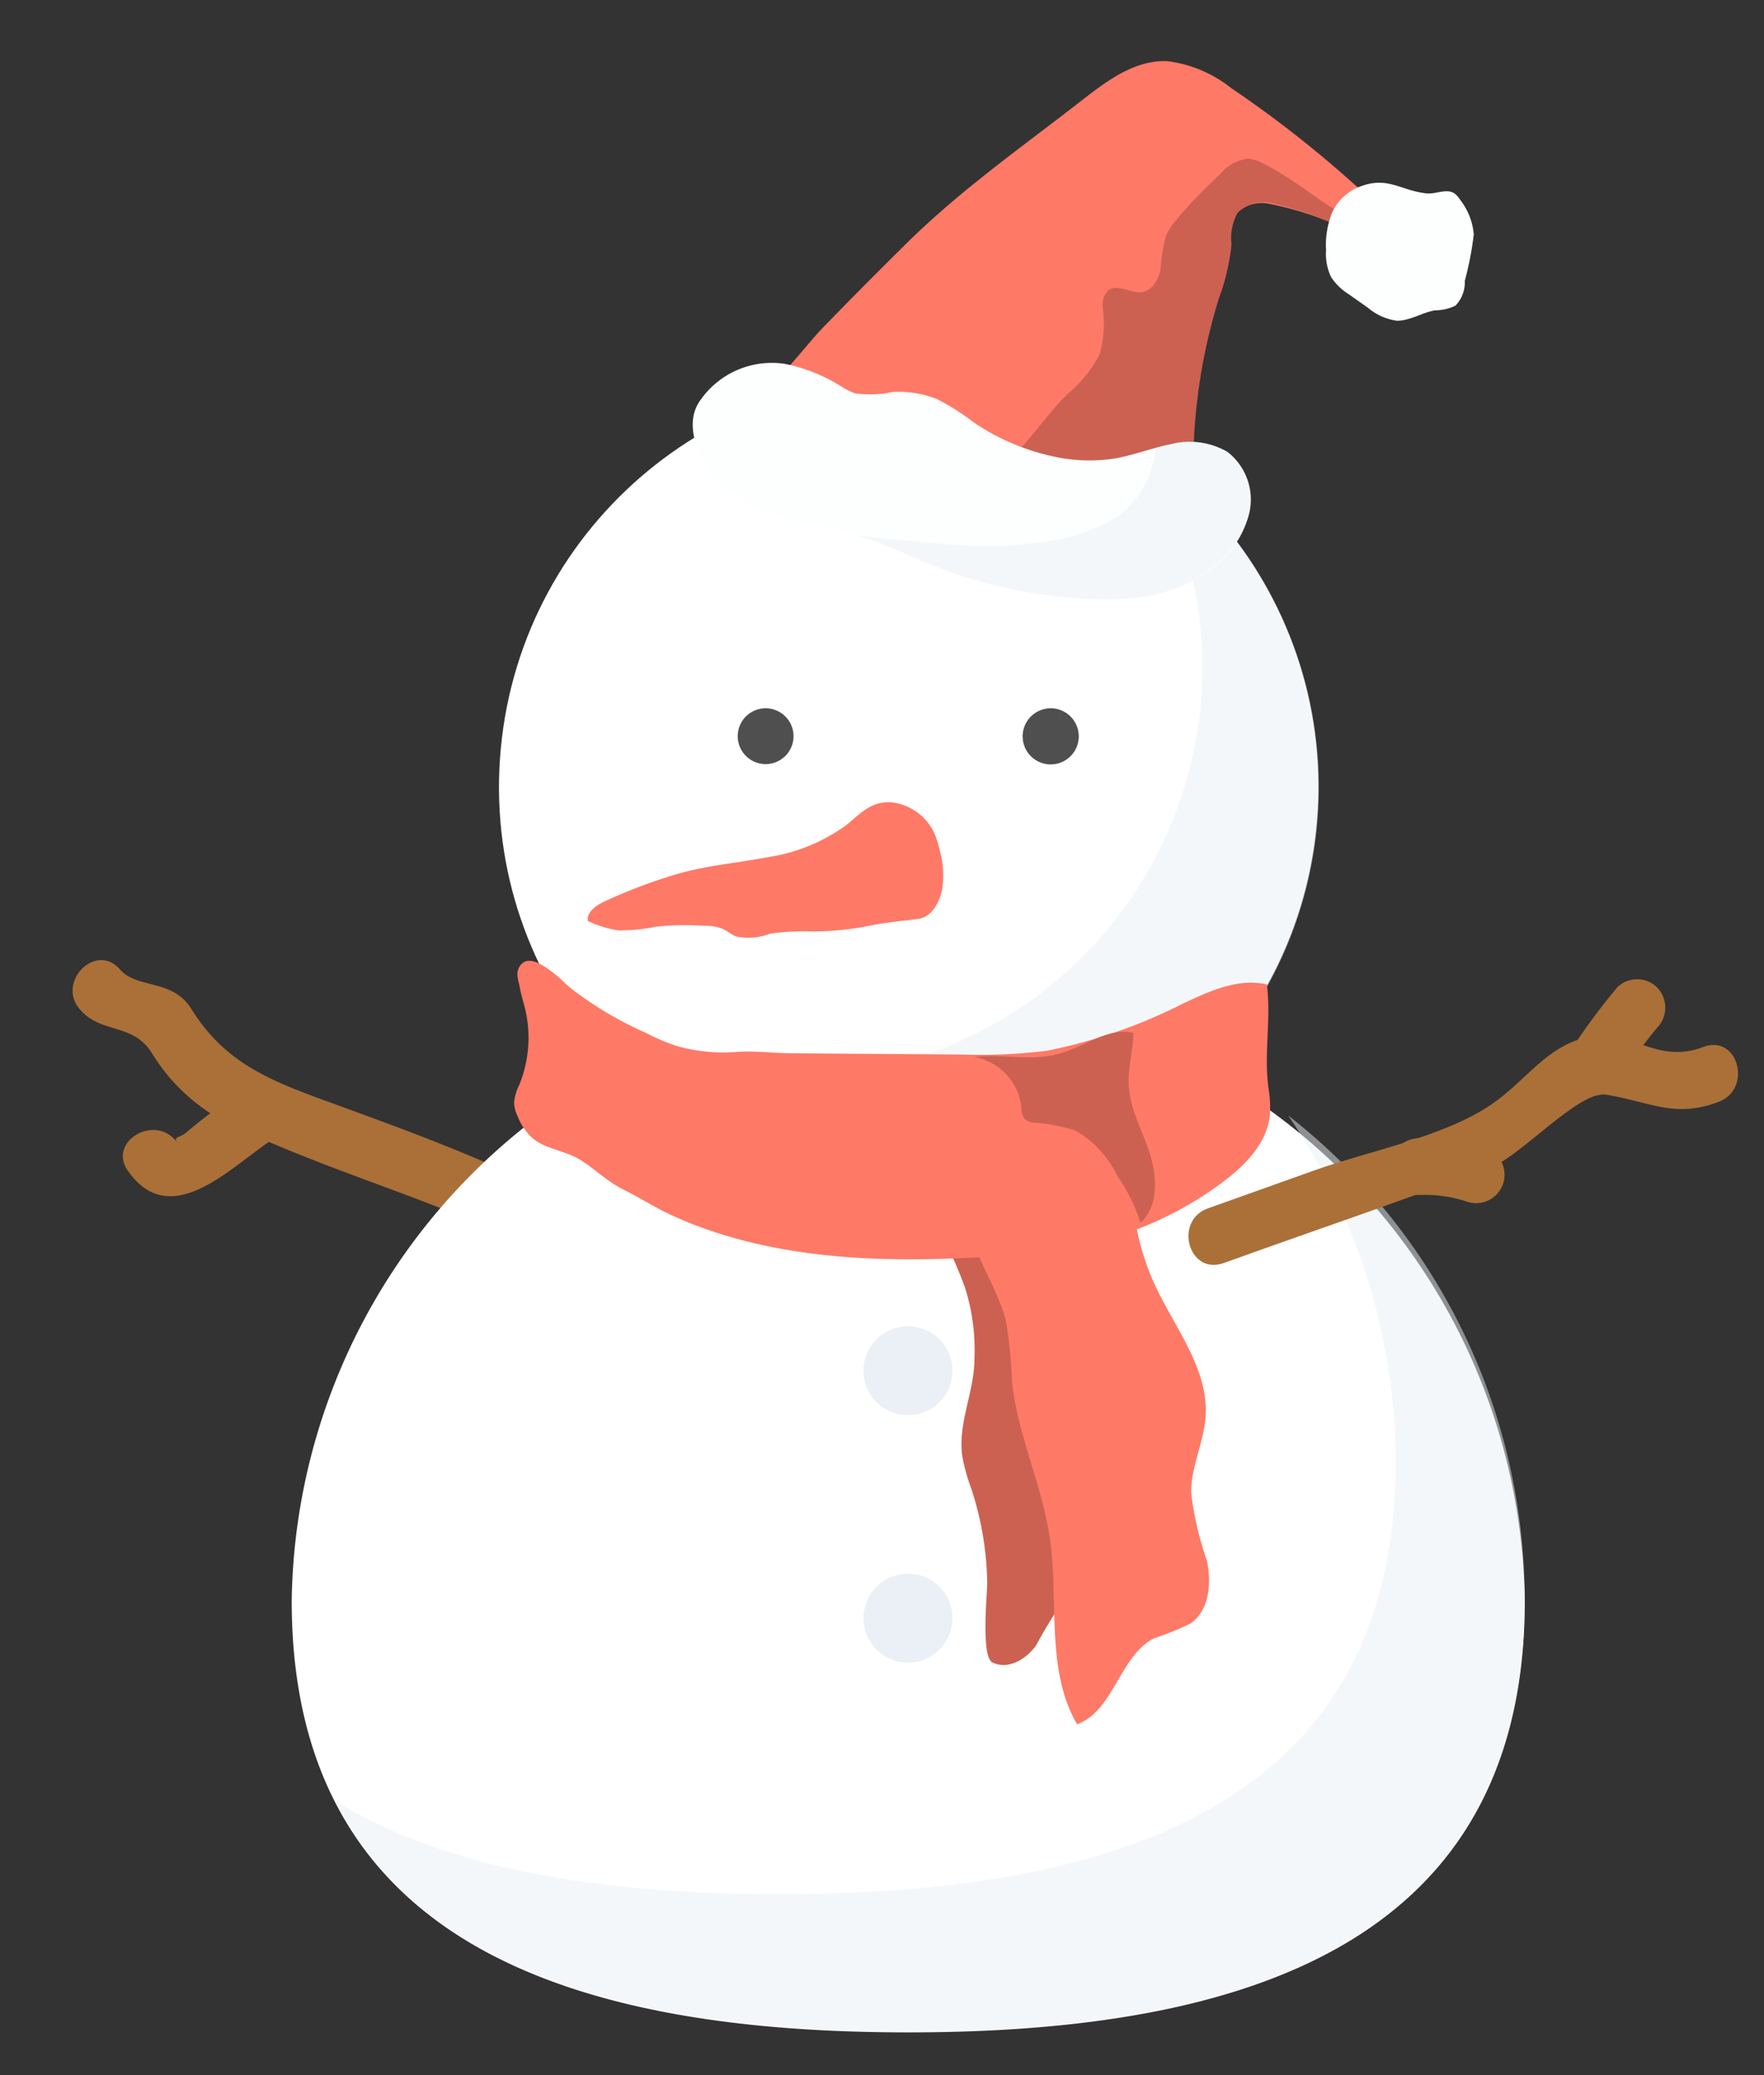
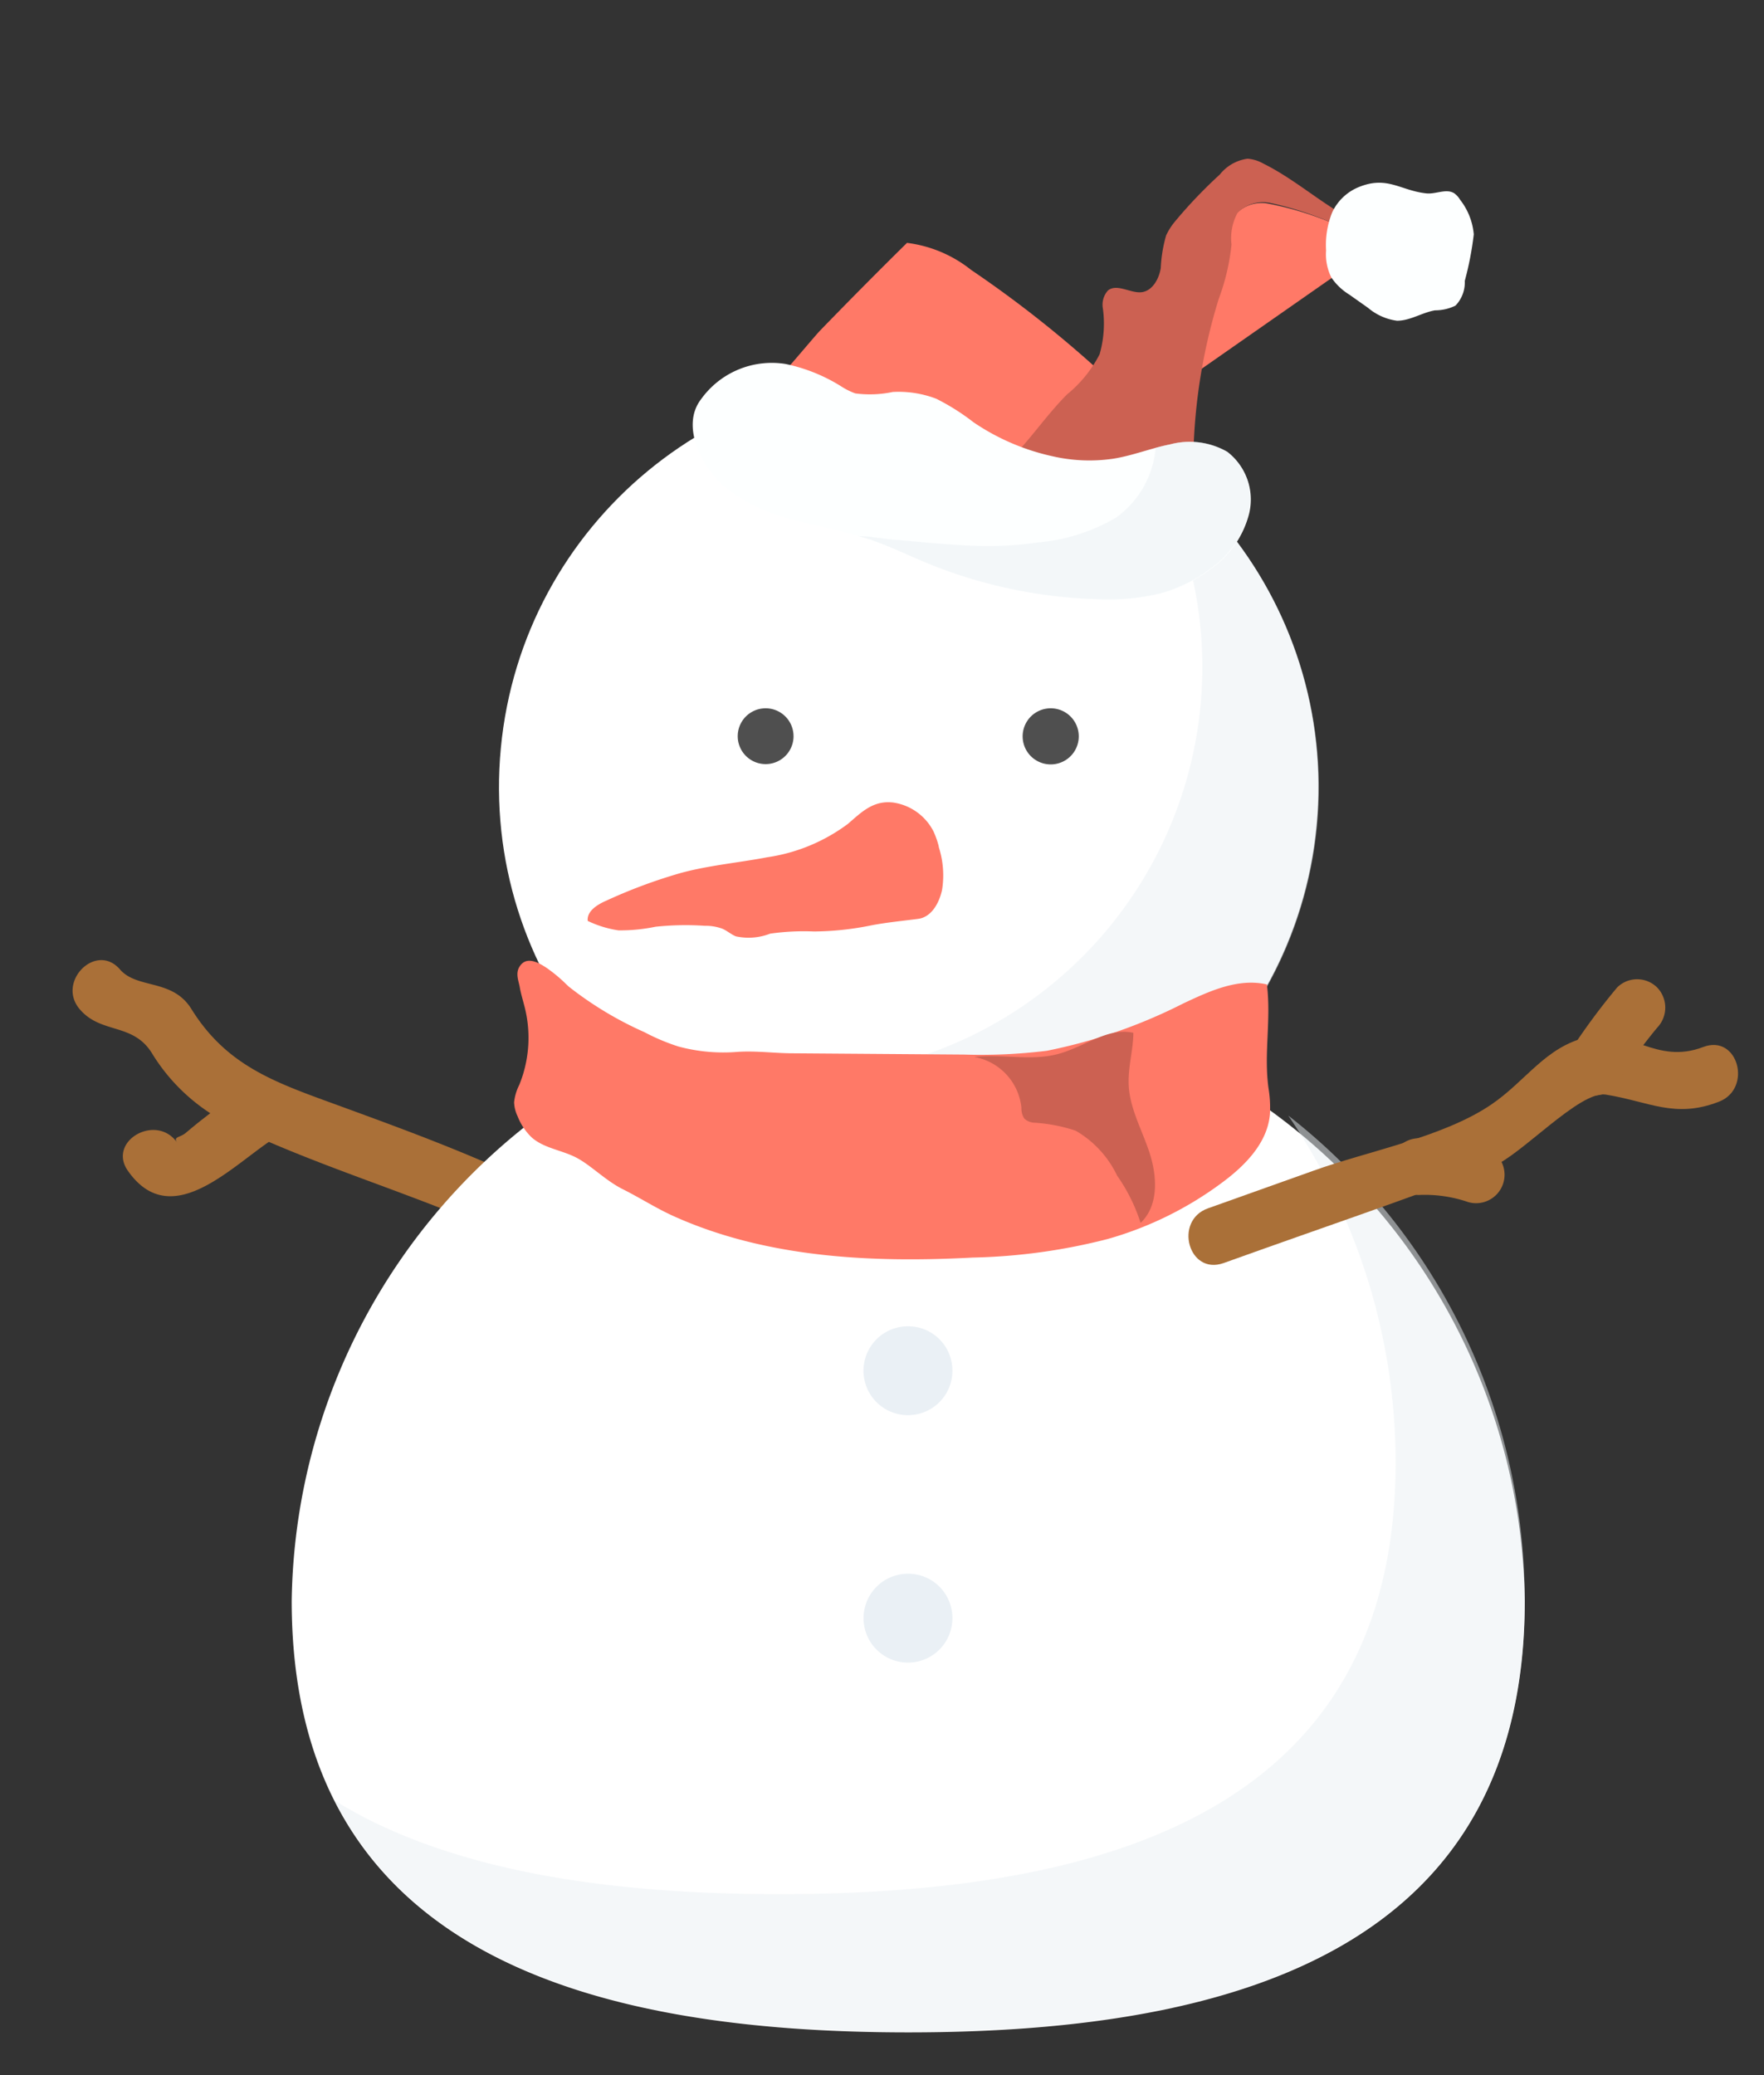
<svg xmlns="http://www.w3.org/2000/svg" width="204" height="240" fill="none">
  <rect width="100%" height="100%" fill="#333333" stroke="none" />
  <path fill="#AA7038" d="M70.185 141.562c-9.953-6.016-20.762-9.953-31.645-13.927-6.963-2.534-12.395-4.484-16.405-10.937-2.187-3.536-6.27-2.278-8.258-4.575-2.77-3.208-7.4 1.458-4.63 4.63 2.461 2.862 6.143 1.513 8.33 5.067a21.88 21.88 0 0 0 10.3 8.805c12.924 6.033 26.668 9.241 38.99 16.697 3.646 2.205 6.927-3.482 3.318-5.669z" />
  <path fill="#AA7038" d="M28.755 125.721a53 53 0 0 0-5.232 3.646c-.692.529-1.367 1.094-2.041 1.659-.675.565-1.477.419-1.003 1.112-2.424-3.427-8.13-.146-5.669 3.299 5.14 7.291 12.36-1.039 17.263-4.01 3.645-2.169.328-7.857-3.318-5.651z" />
  <path fill="#fff" d="M176.335 185.128c0 39.373-31.918 49.927-71.291 49.927s-71.31-10.554-71.31-49.927a71.308 71.308 0 0 1 142.601 0" />
  <path fill="#EAF0F5" d="M148.982 129.021a71.1 71.1 0 0 1 12.414 40.102c0 39.392-31.918 49.946-71.31 49.946-20.178 0-38.389-2.789-51.367-10.81 10.445 20.544 36.183 26.723 66.315 26.723 39.373 0 71.291-10.554 71.291-49.927a71.1 71.1 0 0 0-27.343-56.034" opacity=".5" />
  <path fill="#fff" d="M152.248 95.474c2.471-26.048-16.641-49.167-42.689-51.639-26.048-2.471-49.167 16.641-51.639 42.69-2.471 26.047 16.641 49.166 42.689 51.638 26.048 2.471 49.167-16.641 51.639-42.689" />
  <path fill="#EAF0F5" d="M131.709 51.824a47.394 47.394 0 0 1-66.643 64.564 47.39 47.39 0 0 0 55.21 19.576 47.394 47.394 0 0 0 11.433-84.14" opacity=".5" />
  <path fill="#4F4F4F" d="M91.77 85.163a3.227 3.227 0 1 1-6.455-.036 3.227 3.227 0 0 1 6.454.036M124.755 85.163a3.24 3.24 0 0 1-2.003 2.998 3.245 3.245 0 1 1 2.003-2.998" />
  <path fill="#FF7967" d="M108.546 97.814a10 10 0 0 0-.601-1.677 6.24 6.24 0 0 0-4.648-3.318c-2.315-.273-3.646 1.094-5.232 2.461a20.5 20.5 0 0 1-9.315 3.864c-3.335.638-6.744.93-10.025 1.823a60 60 0 0 0-8.586 3.19c-1.057.456-2.297 1.222-2.169 2.352 1.123.541 2.321.91 3.555 1.093a20 20 0 0 0 4.283-.419c1.895-.2 3.804-.237 5.706-.109a5.5 5.5 0 0 1 2.041.346c.547.237 1.003.656 1.55.875a6.9 6.9 0 0 0 3.955-.31 27.3 27.3 0 0 1 5.05-.255 34 34 0 0 0 6.489-.674c1.823-.365 3.646-.529 5.578-.784 1.586-.201 2.461-1.914 2.77-3.354.255-1.597.143-3.23-.328-4.776a1.8 1.8 0 0 1-.073-.328" />
  <path fill="#EAF0F5" d="M110.144 158.514a5.13 5.13 0 0 1-3.165 4.764 5.141 5.141 0 1 1-1.957-9.886c1.358 0 2.661.54 3.622 1.5.96.961 1.5 2.264 1.5 3.622M110.144 187.133a5.145 5.145 0 0 1-3.165 4.764 5.14 5.14 0 1 1-1.957-9.886 5.12 5.12 0 0 1 5.122 5.122" />
-   <path fill="#FF7967" d="M161.018 27.252a33 33 0 0 1-6.654-1.33 37.4 37.4 0 0 0-7.601-2.352 4.12 4.12 0 0 0-3.81 1.148 6.1 6.1 0 0 0-.692 3.646 25.3 25.3 0 0 1-1.477 6.288 65.9 65.9 0 0 0-2.935 18.138c.05.813-.1 1.627-.437 2.37a4.8 4.8 0 0 1-2.133 1.64 38.68 38.68 0 0 1-32.246.364c-6.015-2.734-11.283-7.017-17.627-8.931.893.273 8.404-8.932 9.424-9.99a612 612 0 0 1 10.062-10.153c6.38-6.27 13.271-11.064 20.307-16.551 2.898-2.26 6.125-4.63 9.788-4.466a14.8 14.8 0 0 1 7.401 3.117 132 132 0 0 1 14.382 11.265 12.27 12.27 0 0 1 4.248 5.797" />
-   <path fill="#CC6152" d="M122.847 185.31c2.151-2.461 5.979-3.336 7.419-6.271.727-2.057.772-4.295.127-6.38a757 757 0 0 0-6.033-27.871 4.05 4.05 0 0 0-1.422-2.661 3.97 3.97 0 0 0-2.442-.365l-12.141.839c.839 0 2.953 5.468 3.245 6.325a24 24 0 0 1 1.094 8.203c0 3.828-1.969 7.546-1.404 11.338a23.4 23.4 0 0 0 1.057 3.773 36.5 36.5 0 0 1 1.823 10.937c0 1.13-.765 8.513.638 9.114 1.823.857 3.865-.401 5.013-1.987a55 55 0 0 1 3.026-4.994" />
+   <path fill="#FF7967" d="M161.018 27.252a33 33 0 0 1-6.654-1.33 37.4 37.4 0 0 0-7.601-2.352 4.12 4.12 0 0 0-3.81 1.148 6.1 6.1 0 0 0-.692 3.646 25.3 25.3 0 0 1-1.477 6.288 65.9 65.9 0 0 0-2.935 18.138c.05.813-.1 1.627-.437 2.37a4.8 4.8 0 0 1-2.133 1.64 38.68 38.68 0 0 1-32.246.364c-6.015-2.734-11.283-7.017-17.627-8.931.893.273 8.404-8.932 9.424-9.99a612 612 0 0 1 10.062-10.153a14.8 14.8 0 0 1 7.401 3.117 132 132 0 0 1 14.382 11.265 12.27 12.27 0 0 1 4.248 5.797" />
  <path fill="#FF7967" d="M65.45 113.8a17 17 0 0 0-2.187-1.823c-.784-.528-2.115-1.349-2.953-.474-.839.875-.328 1.914-.2 2.68.127.765.419 1.677.62 2.515a14.44 14.44 0 0 1-.675 8.768 5.8 5.8 0 0 0-.602 2.024c.023.556.16 1.102.401 1.603a6.8 6.8 0 0 0 1.659 2.48c1.422 1.239 3.463 1.44 5.14 2.315s3.39 2.661 5.36 3.645c1.968.985 3.773 2.151 5.76 3.063 10.79 4.903 23.077 5.468 34.743 4.848a68 68 0 0 0 15.603-2.151 40.7 40.7 0 0 0 13.271-6.562c2.625-1.95 5.158-4.539 5.468-7.801a13.6 13.6 0 0 0-.164-3.099c-.547-4.047.328-7.875-.182-11.976-3.372-.766-6.69.802-9.679 2.205a61.4 61.4 0 0 1-15.768 5.469 63 63 0 0 1-9.643.437l-19.705-.146c-2.132 0-4.302-.309-6.416-.164a20 20 0 0 1-6.836-.619 24 24 0 0 1-3.937-1.659 41 41 0 0 1-8.75-5.268z" />
-   <path fill="#FF7967" d="M133.613 148.725c2.315 4.94 6.143 9.607 5.815 15.057-.2 3.026-1.713 5.888-1.677 8.914.33 2.658.941 5.273 1.823 7.802.565 2.624.274 5.796-1.932 7.291q-2.042.982-4.193 1.695c-4.01 2.078-4.63 8.403-8.895 9.935-3.646-6.307-2.096-14.237-3.135-21.473-.894-6.216-3.774-12.049-4.393-18.229a52 52 0 0 0-.657-6.744c-1.093-4.758-4.885-8.95-4.447-13.836 5.304-4.794 15.494-1.658 19.468-7.601a28.6 28.6 0 0 0 2.223 17.189" />
  <path fill="#CC6152" d="M124.395 130.771a18.8 18.8 0 0 0-4.867-.93 1.83 1.83 0 0 1-1.057-.456 2.1 2.1 0 0 1-.346-1.258 6.654 6.654 0 0 0-5.469-5.887c3.245-.365 6.599.51 9.734-.347 3.136-.856 5.706-3.099 8.677-2.442 0 1.823-.565 3.755-.547 5.669 0 2.862 1.531 5.468 2.424 8.221.894 2.752 1.058 6.124-1.039 8.093a20.1 20.1 0 0 0-2.716-5.468 11.97 11.97 0 0 0-4.794-5.195M154.36 25.921c.31.11 2.734.747 4.575 1.112a1.6 1.6 0 0 0-.273-.437 2.35 2.35 0 0 0-.948-.547c-4.192-1.823-7.528-5.104-11.611-7.128a4.4 4.4 0 0 0-1.823-.565 4.94 4.94 0 0 0-3.208 1.823 55 55 0 0 0-5.214 5.469 7.3 7.3 0 0 0-1.002 1.585 16.4 16.4 0 0 0-.62 3.774c-.201 1.257-.966 2.643-2.224 2.789-1.258.145-2.844-1.04-3.883-.2a2.474 2.474 0 0 0-.583 2.096c.241 1.769.111 3.57-.383 5.286a14.6 14.6 0 0 1-3.755 4.63c-3.645 3.645-6.27 8.604-10.937 10.663l-1.823.547a11.7 11.7 0 0 1 4.302 2.826c.201.2.383.4.565.62a38.57 38.57 0 0 0 19.924-3.555 4.8 4.8 0 0 0 2.133-1.64 5 5 0 0 0 .437-2.37 65.9 65.9 0 0 1 2.935-18.138 25.2 25.2 0 0 0 1.476-6.288 6.1 6.1 0 0 1 .693-3.646 4.12 4.12 0 0 1 3.81-1.149c2.557.552 5.05 1.371 7.437 2.443" />
  <path fill="#FDFFFF" d="M112.579 48.834a26 26 0 0 0-4.302-2.716 12.2 12.2 0 0 0-5.031-.784c-1.426.3-2.893.355-4.338.164a8 8 0 0 1-1.64-.82 19.6 19.6 0 0 0-6.454-2.588 10.06 10.06 0 0 0-9.752 4.1c-2.388 3.136.164 7.876 2.698 10.081a20.2 20.2 0 0 0 8.093 3.865c2.917.783 5.907 1.294 8.768 2.26 2.261.765 4.412 1.823 6.617 2.734a56 56 0 0 0 19.432 4.175c2.565.159 5.14-.069 7.637-.675a17 17 0 0 0 5.669-2.789 11.2 11.2 0 0 0 4.484-6.453 6.94 6.94 0 0 0-2.533-7.127 8.75 8.75 0 0 0-6.617-.857c-2.242.438-4.375 1.313-6.635 1.659a19 19 0 0 1-6.945-.292 26.2 26.2 0 0 1-9.151-3.937" />
  <path fill="#EAF0F5" d="M141.937 52.243a8.75 8.75 0 0 0-6.617-.857c-.565.11-1.13.255-1.677.401a11.04 11.04 0 0 1-4.575 8.075 21.4 21.4 0 0 1-9.114 2.88c-5.688.875-10.755.146-16.406-.31-1.458-.109-2.789-.419-4.247-.419l1.258.365c2.26.765 4.411 1.823 6.616 2.734a56 56 0 0 0 19.432 4.174c2.565.16 5.14-.068 7.638-.674a17 17 0 0 0 5.669-2.79 11.2 11.2 0 0 0 4.484-6.452 6.949 6.949 0 0 0-2.461-7.127" opacity=".5" style="mix-blend-mode:multiply" />
  <path fill="#FDFFFF" d="M169.397 32.483a37 37 0 0 0 1.039-5.377 7.54 7.54 0 0 0-1.586-4.01 2.5 2.5 0 0 0-.656-.73c-.911-.601-2.132.11-3.226 0-3.008-.31-4.539-2.096-7.875-.71a5.8 5.8 0 0 0-3.026 2.898 10.1 10.1 0 0 0-.711 4.411 6.06 6.06 0 0 0 .602 3.117 6.8 6.8 0 0 0 2.078 1.987l2.169 1.531a6.5 6.5 0 0 0 3.354 1.495c1.531 0 2.898-.948 4.393-1.203a5.34 5.34 0 0 0 2.37-.547 3.87 3.87 0 0 0 1.075-2.862" />
  <path fill="#AA7038" d="M141.503 146.082c13.981-5.012 17.225-5.978 31.134-11.192 3.19-1.203 10.043-8.768 13.051-8.294 5.049.802 7.984 2.807 13.106.821 3.901-1.513 2.206-7.857-1.823-6.326-5.468 2.097-8.512-2.26-13.379-1.148s-7.091 5.067-11.156 7.82c-5.578 3.773-14.218 5.359-20.543 7.638l-12.213 4.356c-3.956 1.422-2.242 7.765 1.823 6.325" />
  <path fill="#AA7038" d="M187.061 125.156a62 62 0 0 1 4.593-6.307 3.355 3.355 0 0 0 0-4.63 3.29 3.29 0 0 0-3.582-.714 3.3 3.3 0 0 0-1.066.714 77 77 0 0 0-5.614 7.638c-2.297 3.646 3.39 6.854 5.669 3.299M164.032 138.208c1.955-.094 3.91.184 5.761.82a3.29 3.29 0 1 0 1.822-6.325 20.6 20.6 0 0 0-7.51-1.057 3.28 3.28 0 0 0-2.32 5.601c.616.615 1.45.961 2.32.961z" />
</svg>